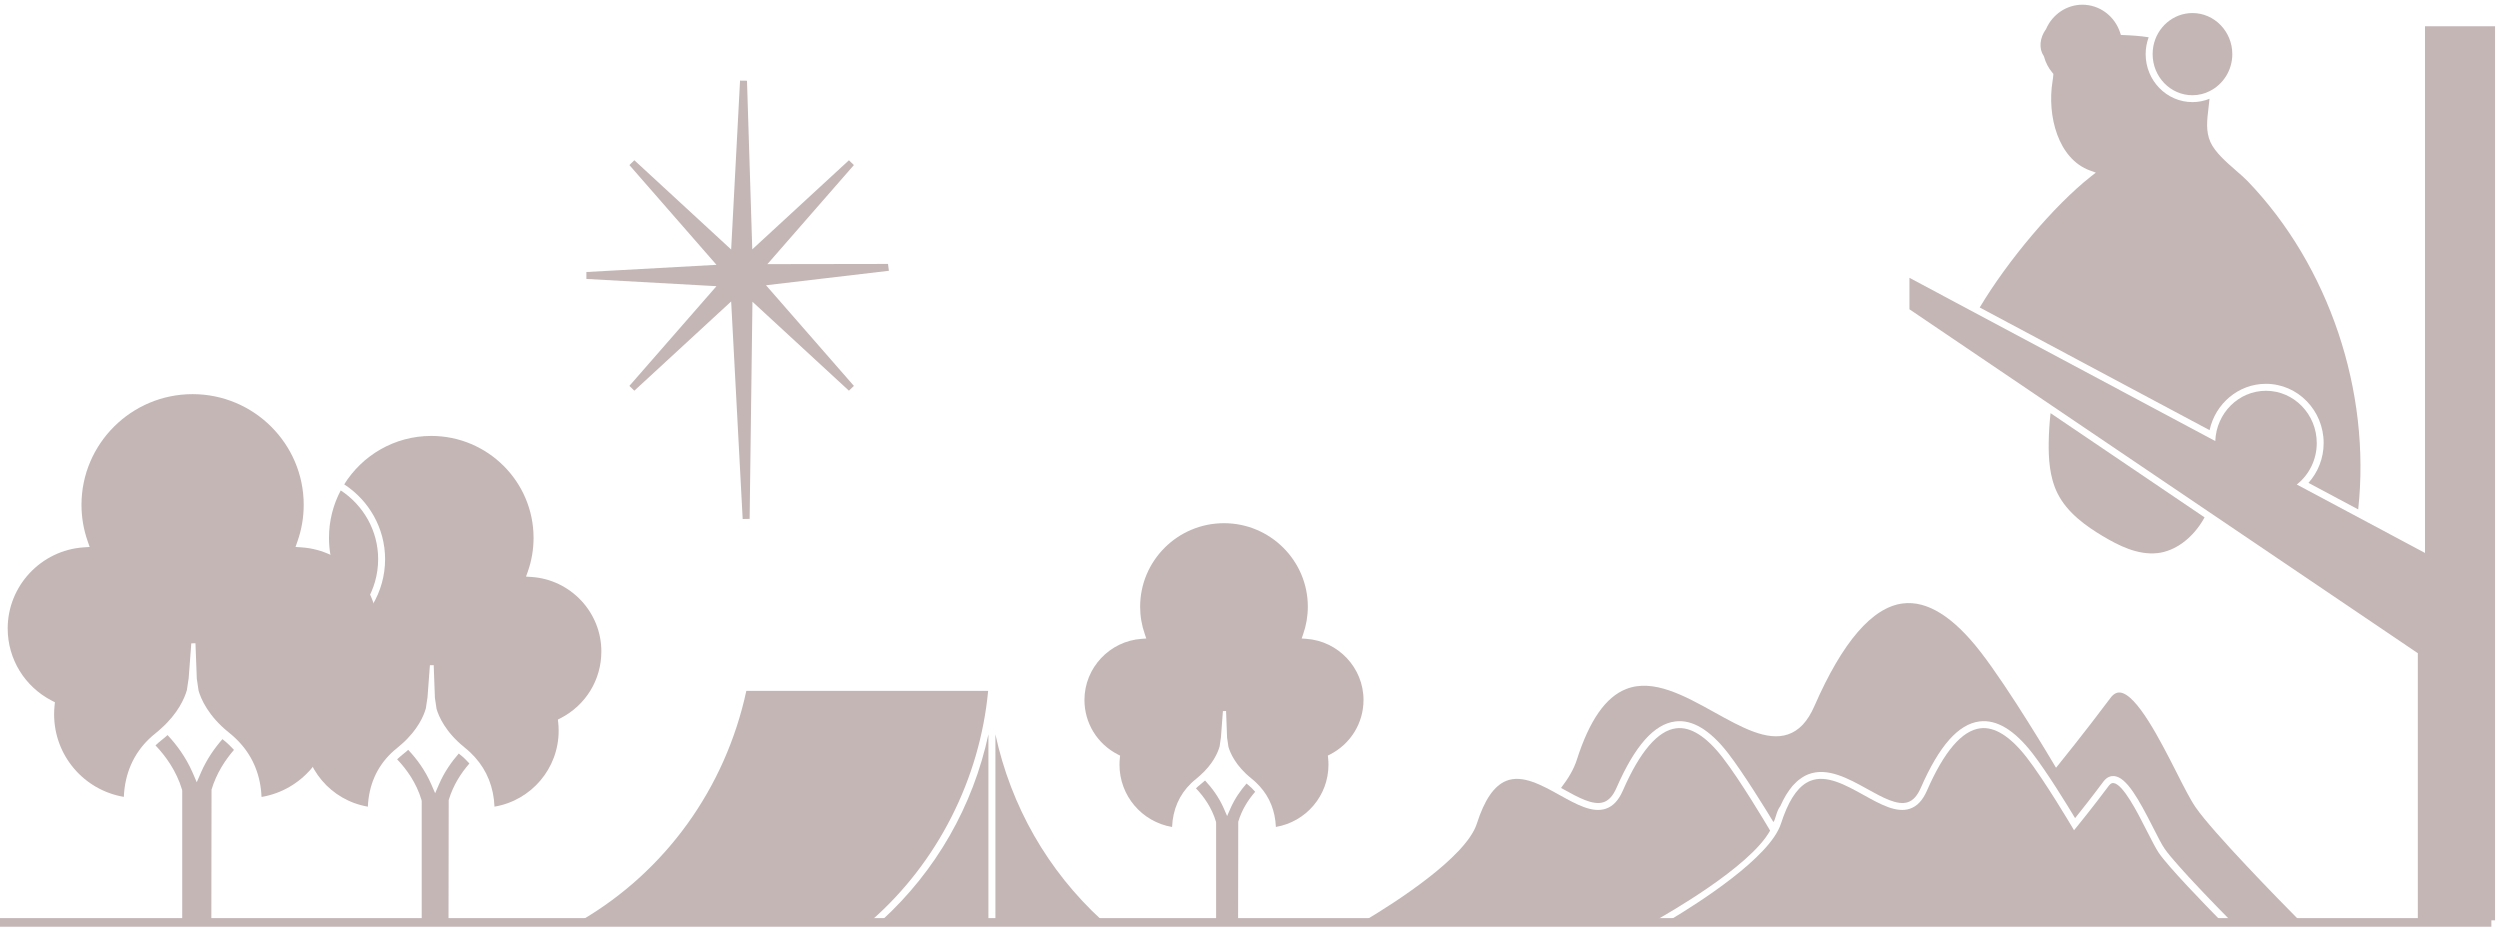
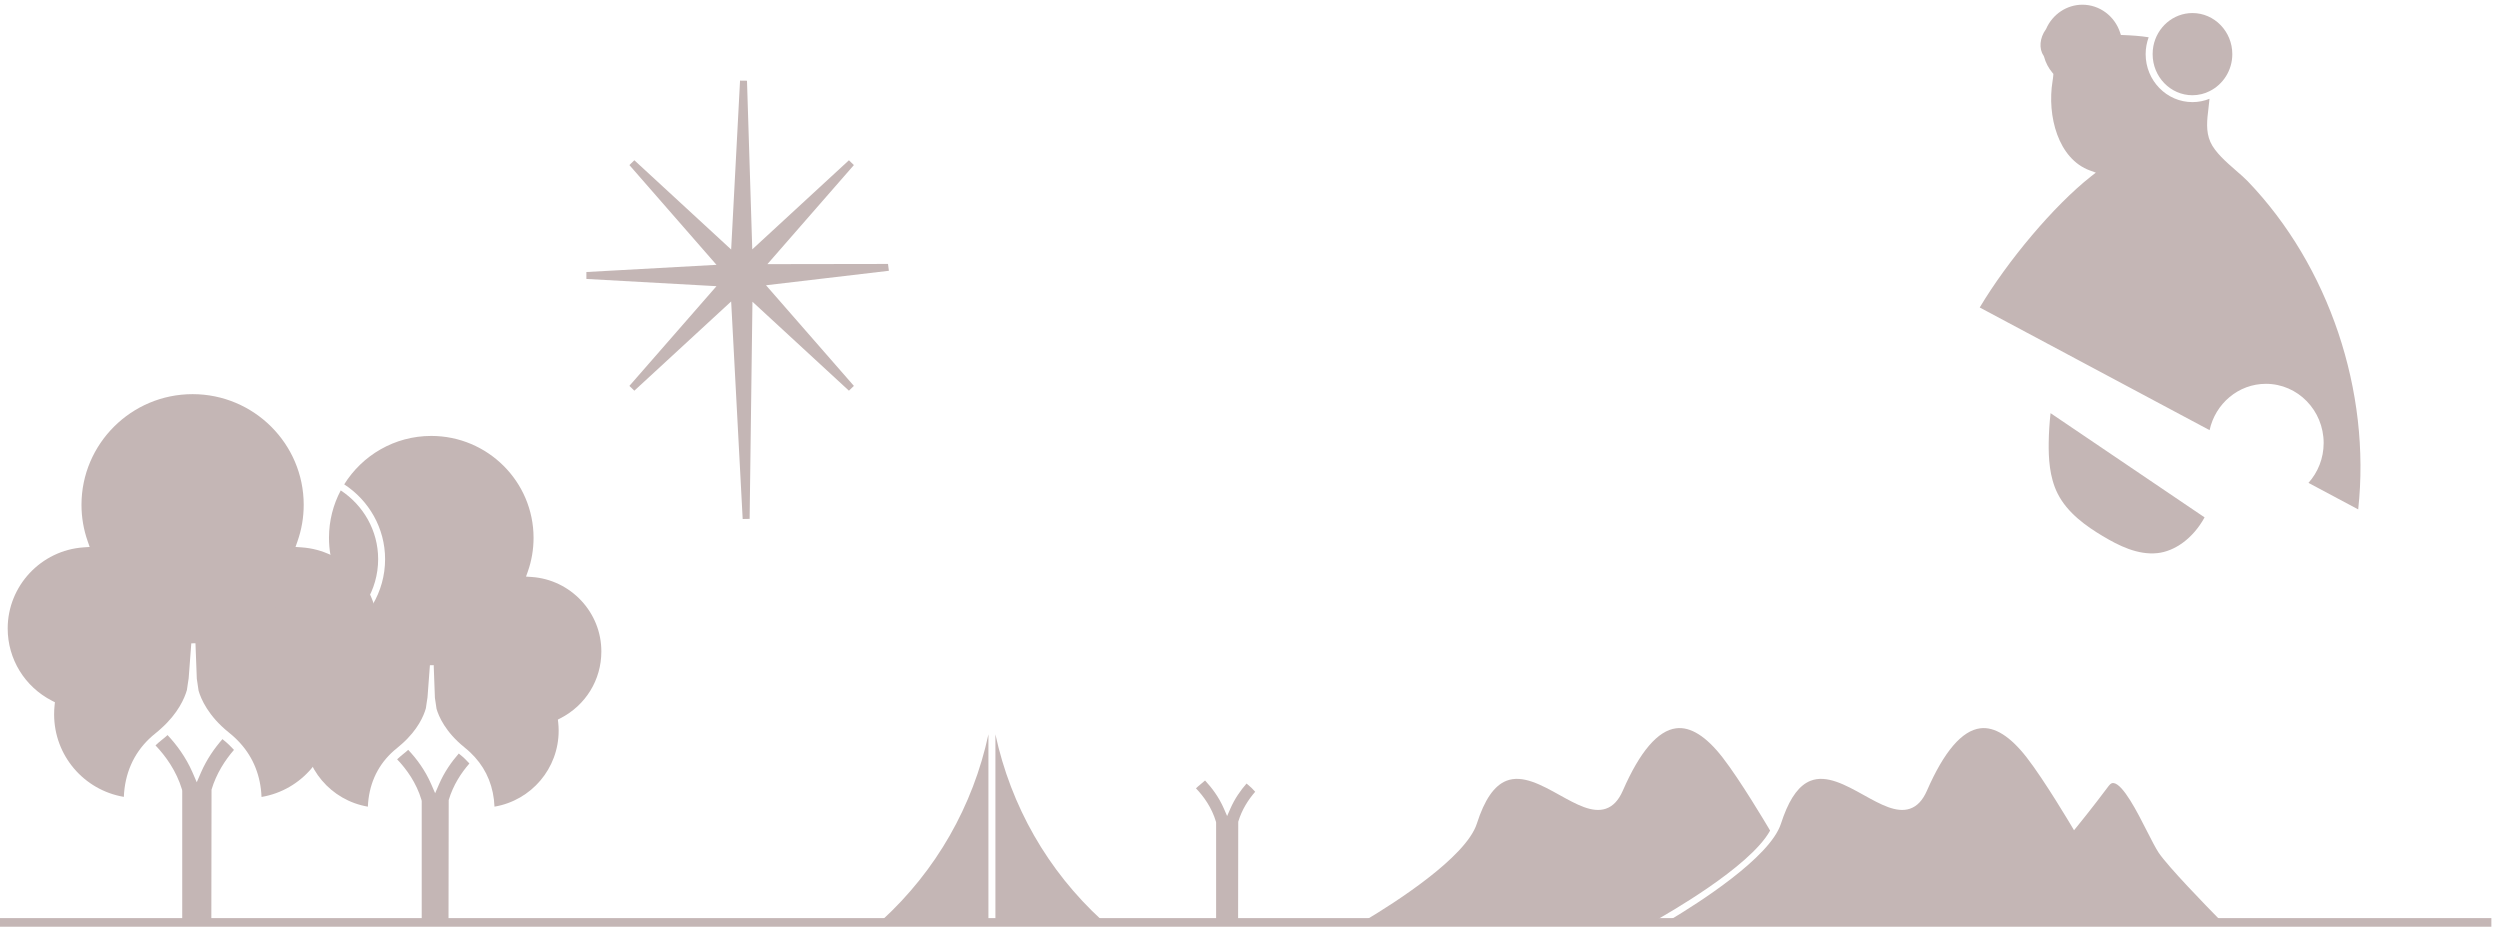
<svg xmlns="http://www.w3.org/2000/svg" width="290" height="108" viewBox="0 0 290 108" fill="none">
  <g clip-path="url(#clip0_372_97778)">
    <path d="M34.977 63.494L34.279 63.446L34.51 62.788C34.988 61.429 35.23 60.006 35.23 58.561C35.23 51.478 29.446 45.721 22.341 45.721C15.236 45.721 9.452 51.483 9.452 58.561C9.452 60.006 9.694 61.429 10.172 62.788L10.402 63.446L9.704 63.494C4.764 63.831 0.892 67.961 0.892 72.899C0.892 76.451 2.863 79.667 6.042 81.293L6.369 81.459L6.332 81.823C6.294 82.171 6.278 82.524 6.278 82.866C6.278 87.628 9.715 91.645 14.366 92.437C14.473 89.762 15.472 87.472 17.277 85.728C17.524 85.493 17.781 85.263 18.055 85.049C18.281 84.872 18.474 84.696 18.673 84.519C20.665 82.743 21.412 80.983 21.68 80.047C21.707 79.827 21.75 79.533 21.799 79.239L21.884 78.683L22.191 74.627L22.674 74.617L22.83 78.741L22.905 79.239C22.948 79.533 22.996 79.827 23.034 80.116C23.308 81.069 24.151 83.048 26.546 84.969C26.583 84.996 26.61 85.028 26.648 85.054C26.884 85.242 27.104 85.439 27.319 85.643C27.518 85.83 27.706 86.028 27.883 86.226C29.392 87.9 30.241 90.014 30.337 92.448C34.988 91.656 38.425 87.638 38.425 82.877C38.425 82.534 38.404 82.187 38.371 81.834L38.334 81.47L38.661 81.304C41.841 79.678 43.812 76.462 43.812 72.91C43.79 67.961 39.918 63.831 34.977 63.494Z" fill="#C4B6B5" />
    <path d="M25.971 85.878C25.912 85.83 25.864 85.787 25.805 85.739C24.897 86.772 23.99 88.056 23.313 89.612L22.824 90.741L22.336 89.612C21.557 87.82 20.467 86.37 19.436 85.268C19.21 85.472 18.974 85.675 18.716 85.873C18.474 86.06 18.254 86.263 18.039 86.467C19.205 87.692 20.461 89.415 21.116 91.597L21.138 91.747V106.749H24.516L24.538 91.597C25.101 89.714 26.122 88.163 27.142 86.986C26.788 86.6 26.406 86.221 25.971 85.878Z" fill="#C4B6B5" />
-     <path d="M114.625 80.138H86.576C84.143 91.421 77.221 101.029 67.447 106.759H101.103C108.75 100.05 113.659 90.377 114.625 80.138Z" fill="#C4B6B5" />
    <path d="M102.3 106.759H114.658V85.183C112.869 93.497 108.594 100.997 102.3 106.759Z" fill="#C4B6B5" />
    <path d="M115.468 85.183V106.759H127.825C121.531 100.997 117.262 93.497 115.468 85.183Z" fill="#C4B6B5" />
    <path d="M103.111 31.41L103.009 30.618L89.019 30.64L99.051 19.148L98.476 18.591L87.263 28.927L86.651 9.363L85.845 9.352L84.814 28.944L73.585 18.591L73.01 19.148L83.112 30.72L68.021 31.554V32.357L83.112 33.197L73.01 44.764L73.585 45.32L84.814 34.968L86.151 60.204L86.957 60.188L87.284 35L98.476 45.32L99.051 44.764L88.858 33.09L103.111 31.41Z" fill="#C4B6B5" />
-     <path d="M281.3 3.05V64.141L266.429 56.207C267.831 55.094 268.744 53.356 268.744 51.398C268.744 48.054 266.102 45.331 262.853 45.331C259.679 45.331 257.096 47.925 256.972 51.162L221.496 32.228V35.877L237.988 47.037L256.108 59.294L280.468 75.772V106.759H289.425V3.05H281.3Z" fill="#C4B6B5" />
    <path d="M254.325 11.048C254.496 11.048 254.668 11.037 254.835 11.016C254.867 11.01 254.899 11.005 254.931 11C255.071 10.978 255.205 10.957 255.345 10.925C255.366 10.919 255.388 10.914 255.415 10.909C255.565 10.871 255.71 10.828 255.85 10.775C255.861 10.77 255.866 10.77 255.877 10.764C256.032 10.705 256.183 10.641 256.328 10.566C257.874 9.796 258.948 8.164 258.948 6.281C258.948 3.654 256.876 1.514 254.325 1.514C252.085 1.514 250.211 3.162 249.792 5.345C249.787 5.366 249.787 5.393 249.781 5.414C249.76 5.543 249.738 5.671 249.728 5.799C249.711 5.955 249.706 6.115 249.706 6.276C249.701 8.913 251.779 11.048 254.325 11.048Z" fill="#C4B6B5" />
    <path d="M237.65 51.339C237.628 53.083 237.719 55.324 238.681 57.245C239.819 59.524 242.064 61.076 243.895 62.172C245.759 63.291 247.971 64.403 250.259 64.162C252.241 63.954 254.373 62.493 255.732 60.016L237.864 47.925C237.741 49.054 237.666 50.194 237.65 51.339Z" fill="#C4B6B5" />
    <path d="M229.648 35.668L256.312 49.899C256.978 46.828 259.652 44.523 262.848 44.523C266.542 44.523 269.544 47.604 269.544 51.392C269.544 53.174 268.873 54.795 267.783 56.014L273.551 59.091C275.044 45.379 270.167 30.848 260.742 21.031C260.383 20.656 259.899 20.234 259.389 19.795C258.24 18.794 256.935 17.655 256.409 16.478C255.85 15.231 256.022 13.878 256.183 12.562C256.231 12.187 256.269 11.818 256.301 11.46C255.689 11.706 255.023 11.845 254.325 11.845C251.328 11.845 248.895 9.346 248.895 6.276C248.895 5.591 249.024 4.933 249.244 4.323C248.256 4.168 247.268 4.103 246.301 4.066L246.022 4.055L245.936 3.788C245.303 1.851 243.541 0.546 241.559 0.546C239.755 0.546 238.101 1.642 237.354 3.344L237.311 3.419C236.608 4.382 236.495 5.655 237.048 6.441L237.107 6.57C237.29 7.26 237.628 7.907 238.085 8.442L238.192 8.571L238.181 8.737C238.165 8.961 238.133 9.191 238.096 9.411C237.44 13.439 238.745 18.441 242.44 19.779L243.117 20.025L242.548 20.469C238.262 23.85 232.913 30.206 229.648 35.668Z" fill="#C4B6B5" />
    <path d="M249.046 96.407C247.939 94.224 246.264 90.923 245.152 90.832C245.028 90.822 244.851 90.848 244.615 91.159C242.708 93.711 240.974 95.84 240.952 95.861L240.587 96.311L240.292 95.813C240.26 95.76 237.156 90.511 235.083 87.847C233.181 85.407 231.366 84.273 229.712 84.482C227.586 84.749 225.507 87.178 223.526 91.715C223.031 92.844 222.387 93.529 221.549 93.812C219.992 94.337 218.155 93.315 216.206 92.234C214.084 91.057 211.888 89.837 210.024 90.57C208.757 91.068 207.731 92.421 206.888 94.69C206.786 94.957 206.689 95.241 206.593 95.54C205.331 99.478 196.937 104.801 193.656 106.759H222.28H257.563C255.877 105.047 251.58 100.623 250.42 98.938C250.061 98.397 249.588 97.472 249.046 96.407Z" fill="#C4B6B5" />
-     <path d="M254.684 93.636C254.083 92.764 253.326 91.271 252.45 89.543C250.619 85.942 247.859 80.496 245.909 80.33C245.523 80.303 245.157 80.501 244.814 80.962C241.71 85.108 238.89 88.575 238.863 88.612L238.498 89.061L238.203 88.564C238.154 88.478 233.09 79.924 229.707 75.574C226.56 71.524 223.542 69.646 220.733 69.999C217.183 70.444 213.73 74.451 210.465 81.919C209.691 83.69 208.687 84.76 207.398 85.193C204.966 86.012 202.023 84.375 198.908 82.647C195.401 80.699 191.776 78.688 188.629 79.929C186.25 80.865 184.37 83.567 182.899 88.173C182.571 89.201 181.937 90.287 181.083 91.399C181.164 91.442 181.245 91.485 181.32 91.533C183.103 92.523 184.794 93.459 186.013 93.053C186.626 92.849 187.114 92.304 187.512 91.394C189.644 86.515 191.873 83.99 194.338 83.685C196.308 83.439 198.36 84.674 200.444 87.355C202.168 89.57 204.88 93.967 205.717 95.358C205.975 95.037 206.056 94.101 206.512 93.518C206.609 93.299 206.711 93.09 206.813 92.887C206.834 92.844 206.856 92.796 206.883 92.753C206.979 92.566 207.081 92.384 207.184 92.213C207.205 92.175 207.232 92.138 207.259 92.1C207.457 91.785 207.661 91.496 207.876 91.239C207.908 91.201 207.941 91.159 207.973 91.121C208.054 91.03 208.134 90.95 208.22 90.87C208.301 90.784 208.386 90.704 208.467 90.629C208.542 90.565 208.617 90.501 208.693 90.442C208.8 90.356 208.907 90.281 209.015 90.212C209.079 90.169 209.138 90.126 209.203 90.094C209.38 89.992 209.557 89.901 209.745 89.826C211.968 88.949 214.439 90.324 216.619 91.533C218.402 92.523 220.089 93.459 221.313 93.053C221.925 92.849 222.414 92.304 222.811 91.394C224.943 86.515 227.172 83.99 229.632 83.685C231.608 83.439 233.654 84.674 235.743 87.355C237.467 89.57 239.878 93.518 240.711 94.904C241.318 94.149 242.606 92.523 243.987 90.672C244.427 90.083 244.91 89.998 245.238 90.025C246.683 90.147 248.09 92.705 249.781 96.038C250.308 97.081 250.769 97.98 251.113 98.478C251.188 98.585 251.28 98.713 251.382 98.841C251.392 98.852 251.398 98.868 251.409 98.879C251.505 99.007 251.618 99.146 251.741 99.291C251.758 99.312 251.779 99.334 251.795 99.355C251.913 99.499 252.042 99.649 252.182 99.81C252.209 99.836 252.23 99.868 252.257 99.895C252.397 100.056 252.536 100.216 252.687 100.387C252.713 100.42 252.74 100.452 252.773 100.484C252.923 100.655 253.084 100.831 253.245 101.013C253.272 101.045 253.299 101.072 253.326 101.104C253.492 101.286 253.664 101.473 253.836 101.666C253.857 101.687 253.879 101.714 253.906 101.741C254.078 101.928 254.255 102.115 254.432 102.303C254.448 102.319 254.459 102.335 254.475 102.351C254.652 102.543 254.835 102.731 255.012 102.923C255.044 102.955 255.076 102.993 255.109 103.025C255.281 103.207 255.452 103.389 255.624 103.571C255.656 103.608 255.694 103.64 255.726 103.678C255.893 103.854 256.059 104.025 256.22 104.191C256.258 104.229 256.296 104.266 256.328 104.304C256.489 104.469 256.639 104.63 256.79 104.785C256.822 104.823 256.859 104.855 256.892 104.892C257.042 105.047 257.187 105.197 257.321 105.336C257.343 105.358 257.364 105.379 257.386 105.4C257.531 105.55 257.67 105.689 257.794 105.818C257.805 105.828 257.81 105.834 257.821 105.844C257.95 105.978 258.073 106.101 258.181 106.208C258.186 106.214 258.191 106.219 258.197 106.23C258.304 106.342 258.401 106.438 258.487 106.524C258.492 106.529 258.503 106.54 258.508 106.545C258.589 106.631 258.664 106.7 258.712 106.754H266.709C264.346 104.373 256.666 96.519 254.684 93.636Z" fill="#C4B6B5" />
    <path d="M205.331 96.353L205.309 96.311L205.014 95.813C204.982 95.76 201.878 90.511 199.805 87.847C197.904 85.407 196.099 84.273 194.434 84.482C192.313 84.744 190.229 87.178 188.248 91.715C187.754 92.844 187.109 93.529 186.271 93.812C184.714 94.337 182.877 93.315 180.928 92.234C178.807 91.057 176.61 89.837 174.747 90.57C173.329 91.126 172.206 92.753 171.315 95.54C170.053 99.478 161.659 104.801 158.378 106.759H192.071C193.092 106.176 202.968 100.628 205.331 96.353Z" fill="#C4B6B5" />
-     <path d="M151.52 74.103L150.993 74.065L151.165 73.568C151.525 72.541 151.708 71.465 151.708 70.379C151.708 65.035 147.347 60.69 141.982 60.69C136.617 60.69 132.256 65.035 132.256 70.379C132.256 71.471 132.439 72.541 132.799 73.568L132.97 74.065L132.444 74.103C128.717 74.36 125.796 77.473 125.796 81.197C125.796 83.877 127.283 86.301 129.684 87.526L129.931 87.649L129.904 87.922C129.877 88.184 129.861 88.451 129.861 88.708C129.861 92.303 132.455 95.332 135.962 95.931C136.042 93.914 136.8 92.186 138.158 90.87C138.341 90.693 138.54 90.517 138.744 90.356C138.915 90.222 139.06 90.089 139.211 89.955C140.715 88.617 141.278 87.291 141.477 86.579C141.499 86.413 141.531 86.194 141.563 85.969L141.628 85.546L141.858 82.486L142.224 82.476L142.342 85.589L142.401 85.964C142.433 86.189 142.465 86.408 142.498 86.627C142.702 87.344 143.341 88.837 145.145 90.287C145.172 90.308 145.193 90.329 145.22 90.351C145.398 90.49 145.564 90.64 145.725 90.795C145.875 90.939 146.015 91.084 146.149 91.234C147.288 92.496 147.927 94.09 148.002 95.925C151.509 95.326 154.103 92.298 154.103 88.703C154.103 88.446 154.087 88.184 154.06 87.916L154.033 87.644L154.28 87.521C156.675 86.296 158.168 83.867 158.168 81.192C158.168 77.479 155.247 74.36 151.52 74.103Z" fill="#C4B6B5" />
    <path d="M144.721 90.993C144.678 90.961 144.64 90.923 144.597 90.891C143.915 91.672 143.228 92.641 142.718 93.812L142.347 94.663L141.977 93.812C141.391 92.459 140.564 91.367 139.786 90.538C139.614 90.693 139.436 90.843 139.243 90.998C139.061 91.143 138.894 91.292 138.733 91.448C139.614 92.368 140.564 93.668 141.053 95.321L141.069 95.433V106.754H143.62L143.636 95.321C144.06 93.898 144.828 92.732 145.602 91.844C145.338 91.538 145.054 91.255 144.721 90.993Z" fill="#C4B6B5" />
    <path d="M43.865 64.858C43.865 61.546 42.141 58.604 39.526 56.887C38.656 58.529 38.162 60.401 38.162 62.381C38.162 63.708 38.382 65.019 38.822 66.27L39.037 66.875L38.393 66.918C33.844 67.228 30.283 71.032 30.283 75.579C30.283 78.554 31.793 81.272 34.268 82.866C36.841 81.085 38.495 78.121 38.495 74.798C38.495 74.456 38.473 74.103 38.436 73.744L38.409 73.472L38.656 73.349C41.867 71.706 43.865 68.453 43.865 64.858Z" fill="#C4B6B5" />
    <path d="M53.371 87.537C53.317 87.494 53.269 87.451 53.22 87.408C52.388 88.361 51.545 89.543 50.927 90.977L50.476 92.015L50.025 90.977C49.311 89.324 48.306 87.992 47.35 86.98C47.141 87.168 46.926 87.355 46.69 87.537C46.47 87.713 46.266 87.895 46.067 88.082C47.141 89.206 48.301 90.795 48.897 92.806L48.919 92.946V106.759H52.028L52.05 92.806C52.565 91.073 53.505 89.645 54.45 88.564C54.123 88.2 53.773 87.852 53.371 87.537Z" fill="#C4B6B5" />
    <path d="M61.662 66.928L61.018 66.886L61.233 66.281C61.673 65.029 61.893 63.718 61.893 62.392C61.893 55.87 56.571 50.568 50.025 50.568C45.761 50.568 42.023 52.821 39.928 56.186C42.786 58.042 44.671 61.258 44.671 64.863C44.671 68.667 42.608 72.123 39.263 73.942C39.284 74.237 39.3 74.525 39.3 74.809C39.3 78.276 37.635 81.374 35.02 83.316L35.321 83.471L35.283 83.802C35.251 84.123 35.23 84.45 35.23 84.76C35.23 89.147 38.393 92.844 42.673 93.572C42.775 91.111 43.693 89.003 45.353 87.392C45.578 87.173 45.815 86.964 46.067 86.766C46.271 86.606 46.453 86.44 46.636 86.279C48.473 84.648 49.16 83.027 49.402 82.16C49.429 81.957 49.466 81.689 49.509 81.416L49.59 80.903L49.869 77.168L50.309 77.158L50.449 80.956L50.519 81.411C50.562 81.684 50.599 81.951 50.637 82.219C50.889 83.096 51.668 84.915 53.87 86.686C53.902 86.713 53.929 86.74 53.961 86.766C54.181 86.938 54.38 87.119 54.579 87.307C54.761 87.483 54.933 87.66 55.1 87.847C56.491 89.388 57.27 91.335 57.361 93.572C61.641 92.844 64.804 89.142 64.804 84.76C64.804 84.444 64.788 84.123 64.75 83.802L64.713 83.471L65.013 83.316C67.94 81.818 69.756 78.859 69.756 75.59C69.777 71.043 66.211 67.239 61.662 66.928Z" fill="#C4B6B5" />
  </g>
  <path d="M0 107H289" stroke="#C4B6B5" />
  <defs>
    <clipPath id="clip0_372_97778">
      <rect width="290" height="107" fill="white" />
    </clipPath>
  </defs>
</svg>